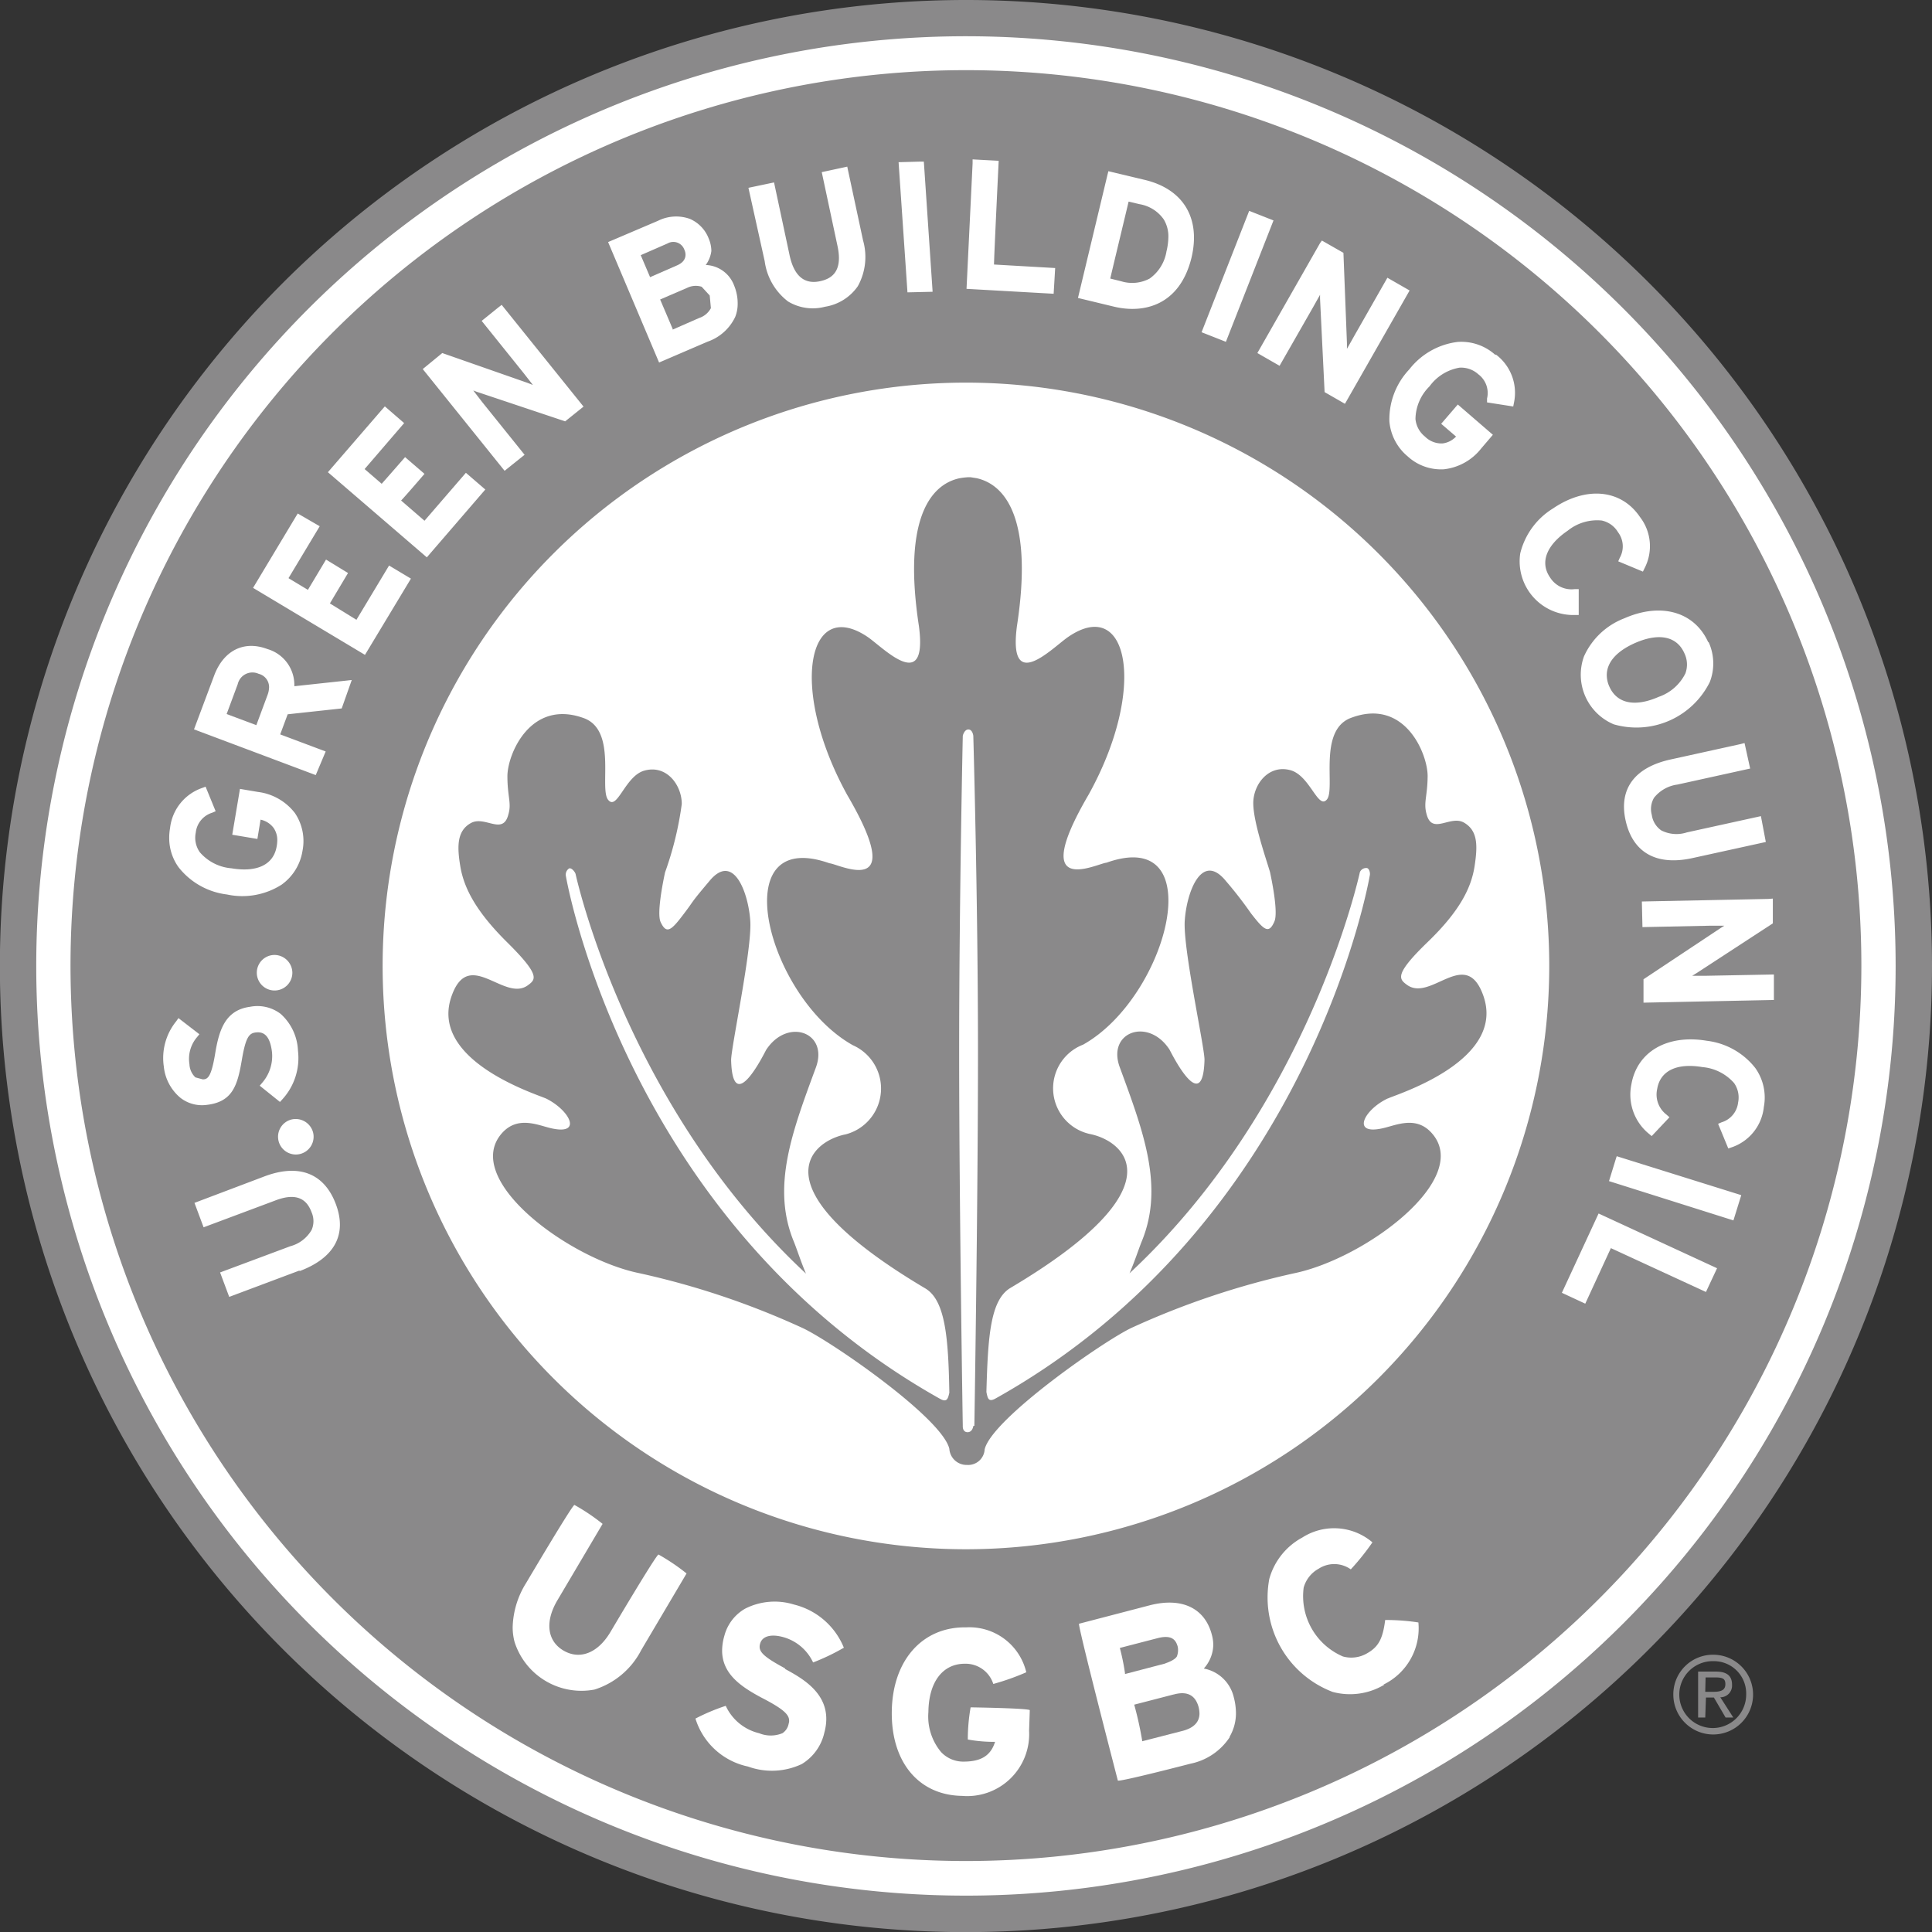
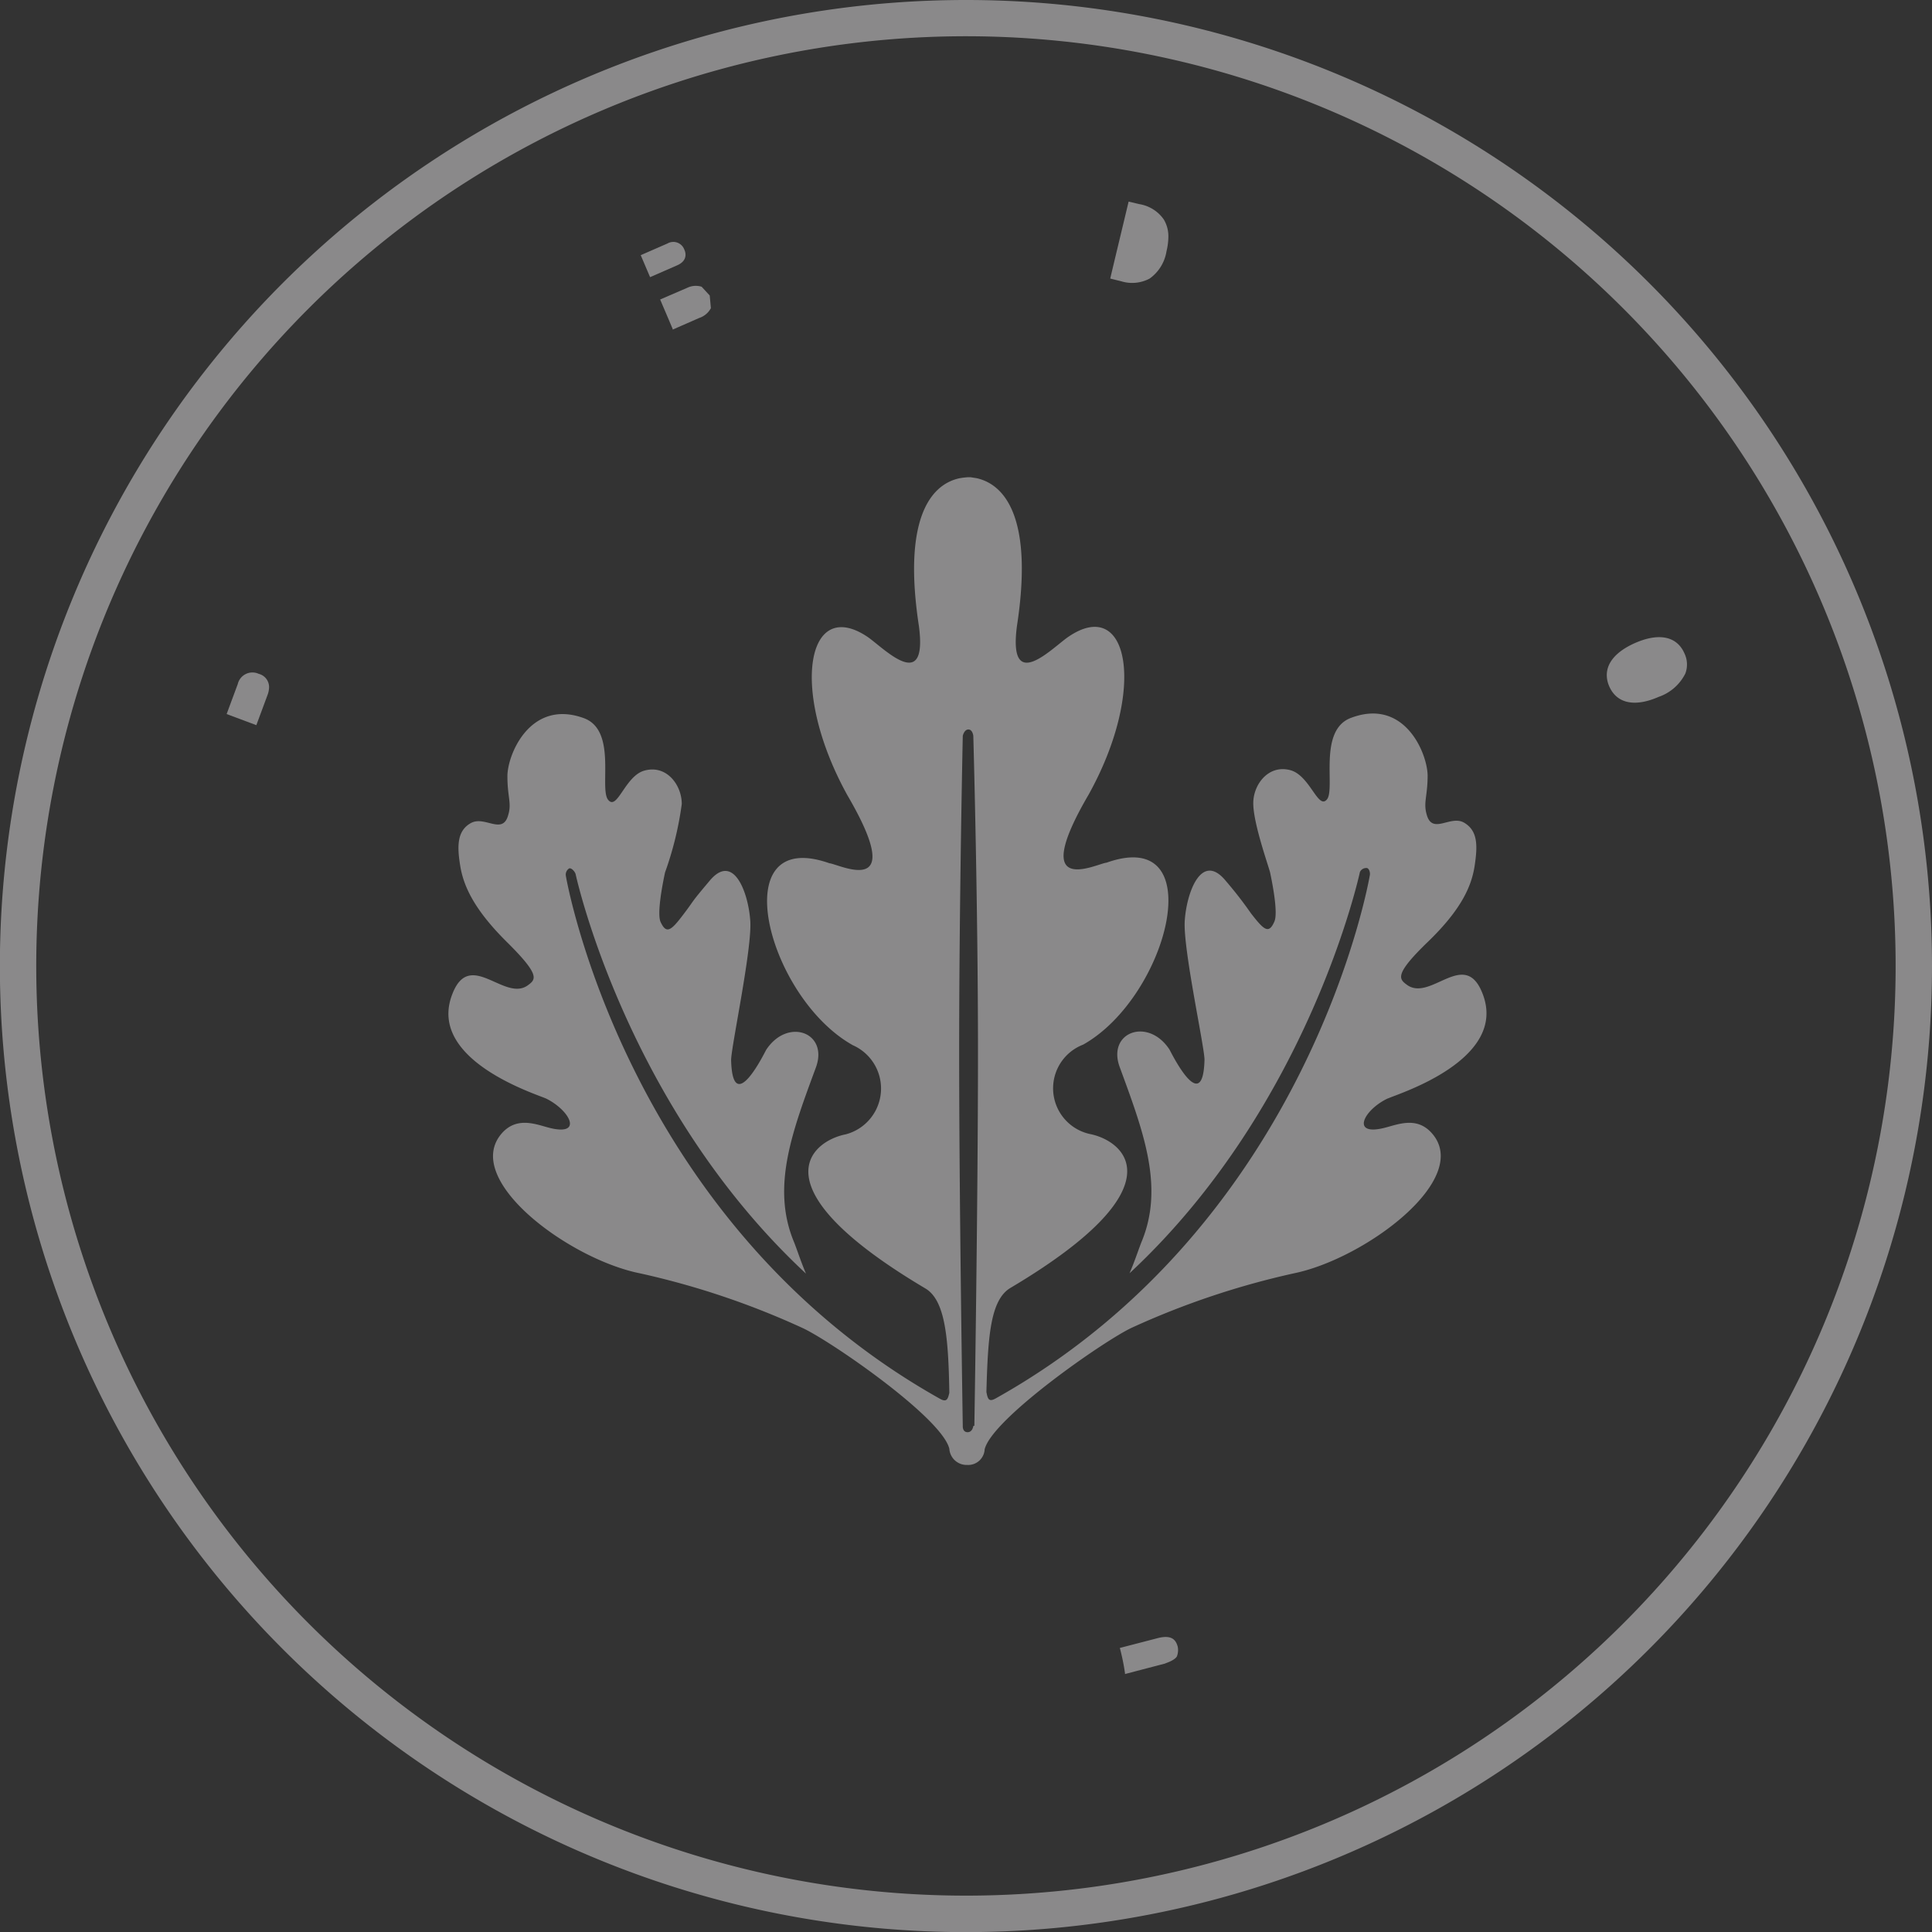
<svg xmlns="http://www.w3.org/2000/svg" viewBox="0 0 165.21 165.21">
  <rect x="0" y="0" width="165.21" height="165.21" fill="#333333" stroke="none" />
  <defs>
    <style>.cls-1{fill:#fff;}.cls-2{fill:#8a898a;}</style>
  </defs>
  <title>Asset 2</title>
  <g id="Layer_2" data-name="Layer 2">
    <g id="Layer_1-2" data-name="Layer 1">
-       <path class="cls-1" d="M164.12,82.6A81.37,81.37,0,1,1,82.75,1.24,81.37,81.37,0,0,1,164.12,82.6" />
      <path class="cls-2" d="M57.51,28.19l2.28-1a1.74,1.74,0,0,0,1-.84l-.1-1.08L60,24.52a1.68,1.68,0,0,0-1.23.09l-2.32,1c.19.45.92,2.15,1.1,2.59" />
      <path class="cls-2" d="M22.12,57.62a1.29,1.29,0,0,0-1.79.88l-.95,2.56,2.54.95.95-2.56a2,2,0,0,0,.14-.69,1.17,1.17,0,0,0-.89-1.14" />
      <path class="cls-2" d="M137.4,57.69a2.37,2.37,0,0,0,.21,1c.64,1.47,2.18,1.8,4.23.9a4,4,0,0,0,2.28-2,2.2,2.2,0,0,0-.08-1.72c-.64-1.46-2.17-1.78-4.21-.89-1.59.7-2.43,1.66-2.43,2.75" />
      <path class="cls-2" d="M98.31,23.82a3.55,3.55,0,0,0,1.44-2.33,5.52,5.52,0,0,0,.16-1.21,2.8,2.8,0,0,0-.39-1.51,3.16,3.16,0,0,0-2.07-1.31l-.94-.22c-.13.56-1.44,6-1.57,6.58l.93.23a3.18,3.18,0,0,0,2.44-.23" />
      <path class="cls-2" d="M58.62,21.79a1,1,0,0,0-.1-.44,1,1,0,0,0-1.44-.53l-2.29,1,.8,1.88,2.29-1c.59-.25.74-.61.74-.92" />
-       <path class="cls-2" d="M82.6,6A76.57,76.57,0,1,0,159.17,82.6,76.56,76.56,0,0,0,82.6,6m69,70.84,0,2.12-6.47,4.22-.42.26,1.23,0,5.75-.11,0,2.18-11.15.23,0-2,6.64-4.41.27-.17-1.23,0-5.77.12-.05-2.19,10.82-.22Zm-2.42-13.3.48,2.18-6.22,1.37a3.07,3.07,0,0,0-2,1.13,1.9,1.9,0,0,0-.19,1.47,1.93,1.93,0,0,0,.81,1.32,2.86,2.86,0,0,0,2.19.17l6.33-1.39L151,72l-6.29,1.38c-3.07.67-5.09-.47-5.7-3.22s.83-4.56,3.87-5.22l5.95-1.31Zm-3.08-8.65a4.4,4.4,0,0,1,.11,3.43A7,7,0,0,1,138,61.94a4.6,4.6,0,0,1-2.55-5.81,6.22,6.22,0,0,1,3.46-3.26c3.14-1.38,6-.55,7.17,2.06M130,47.32a6.25,6.25,0,0,1,2.8-3.84c2.84-1.93,5.83-1.64,7.43.72a4.08,4.08,0,0,1,.4,4.39l-.14.29L138.38,48l.13-.3a2,2,0,0,0-.15-2.19,2.13,2.13,0,0,0-1.4-1,4,4,0,0,0-2.9.87c-1.84,1.25-2.39,2.73-1.51,4a2.16,2.16,0,0,0,2.09,1H135l0,2.21-.31,0A4.59,4.59,0,0,1,130,47.32m-2.08-17a4.09,4.09,0,0,1,1.54,4.13l-.06.31-2.24-.35,0-.33a2,2,0,0,0-.74-2.07,2.2,2.2,0,0,0-1.61-.57,4,4,0,0,0-2.57,1.6,4,4,0,0,0-1.2,2.79,2.18,2.18,0,0,0,.81,1.5,2,2,0,0,0,1.49.59,1.88,1.88,0,0,0,1.17-.59l-1.27-1.09,1.42-1.65,3,2.59-1,1.17a4.72,4.72,0,0,1-3.19,1.78,4.21,4.21,0,0,1-3.09-1.1,4.37,4.37,0,0,1-1.57-3,6.22,6.22,0,0,1,1.7-4.44,6.19,6.19,0,0,1,4.13-2.35,4.34,4.34,0,0,1,3.22,1.1m-14.82-9.77,1.84,1.05.3,7.72v.49c.25-.43.61-1.08.61-1.08l2.85-5,1.9,1.09-5.53,9.69-1.74-1-.39-8s0-.19,0-.32l-.6,1.07-2.86,5-1.9-1.09,5.36-9.4Zm-6.34-2.23.12-.31,2.08.82-4.07,10.38-2.08-.82Zm-12-3.38.08-.32,3.1.74c3.32.79,4.82,3.29,4,6.69-1,4-4,4.77-6.59,4.16l-3.11-.75Zm-11.53-1,0-.33,2.23.12S85,22,85,22.62l5.23.3-.13,2.2-7.45-.42Zm-4.5-.14.33,0,.75,11.13L77.6,25l-.76-11.13ZM66.19,15.6l1.33,6.23c.38,1.76,1.25,2.5,2.59,2.22.88-.19,2-.71,1.51-3l-1.35-6.33,1.86-.4.32-.07,1.35,6.3a5.15,5.15,0,0,1-.45,3.93,4.21,4.21,0,0,1-2.8,1.75,4.09,4.09,0,0,1-3.16-.45,5.19,5.19,0,0,1-2-3.45L64,16.06Zm-9.92,3.28A3.47,3.47,0,0,1,59,18.72a3,3,0,0,1,1.6,1.67,2.79,2.79,0,0,1,.23,1.07,2.58,2.58,0,0,1-.48,1.2,2.69,2.69,0,0,1,2.42,1.74A4,4,0,0,1,63.08,26a3,3,0,0,1-.21,1.1,4.1,4.1,0,0,1-2.37,2.12L56.36,31,52,20.7ZM37.82,30.19l7.29,2.55.46.18-.78-1-3.6-4.48,1.45-1.17.26-.2,7,8.7-1.57,1.26L40.76,33.5l-.29-.11.77,1,3.62,4.5-1.71,1.37-7-8.7ZM32.69,35l.22-.25,1.65,1.43-3.38,3.93,1.46,1.26c.35-.39,2-2.28,2-2.28l1.66,1.43s-1.62,1.89-2,2.28l2,1.73,3.54-4.1,1.66,1.43-5,5.8-8.46-7.28ZM14.54,70.83a4.11,4.11,0,0,1,2.75-3.45l.29-.11.86,2.1-.3.13a2,2,0,0,0-1.4,1.7,2.15,2.15,0,0,0,.35,1.68,4,4,0,0,0,2.7,1.37c2.19.37,3.61-.31,3.87-1.88a3,3,0,0,0,.05-.5,1.8,1.8,0,0,0-.32-1.08,1.87,1.87,0,0,0-1.11-.7c-.07.45-.27,1.65-.27,1.65l-2.15-.36.66-3.92,1.53.26a4.72,4.72,0,0,1,3.17,1.81,4.27,4.27,0,0,1,.65,3.21,4.39,4.39,0,0,1-1.79,2.91,6.24,6.24,0,0,1-4.67.84,6.22,6.22,0,0,1-4.14-2.33,4.26,4.26,0,0,1-.8-2.51,4.62,4.62,0,0,1,.07-.82m12.23,26a1.52,1.52,0,1,1-1.84-1.1,1.54,1.54,0,0,1,1.84,1.1M25,83.15a1.52,1.52,0,1,1-1.54-1.49A1.54,1.54,0,0,1,25,83.15m-11,8a5,5,0,0,1,1.07-3.82l.19-.27,1.79,1.38-.21.26a2.85,2.85,0,0,0-.64,2.3,1.64,1.64,0,0,0,.51,1.13l.63.17c.44,0,.73-.23,1.06-2.21s.84-3.72,3-4A3.27,3.27,0,0,1,24,86.7a4.46,4.46,0,0,1,1.48,3.15A5.23,5.23,0,0,1,24.15,94l-.21.23-1.73-1.39.22-.26a3.48,3.48,0,0,0,.83-2.6c-.19-1.62-.86-1.76-1.41-1.69s-.84.42-1.16,2.29c-.37,2.19-.77,3.64-3,3.9a3,3,0,0,1-2.27-.61,4,4,0,0,1-1.42-2.76M25.6,108.65l-6,2.25-.78-2.09,6-2.24a3,3,0,0,0,1.83-1.4,1.88,1.88,0,0,0,0-1.49c-.31-.84-1-1.86-3.17-1l-6.07,2.27-.78-2.09,6-2.27c2.94-1.1,5.1-.26,6.09,2.38s-.17,4.62-3.09,5.72m3.59-48.11-4.62.5-.64,1.72,3.89,1.46L27,66.28,16.59,62.37l1.73-4.62c.81-2.14,2.55-3,4.54-2.25a3.19,3.19,0,0,1,2.31,3.11v.07l4.91-.53ZM21.64,50.27l3.65-6.08.17-.28L27.34,45l-2.67,4.44,1.66,1,1.55-2.59L29.76,49,28.21,51.6,30.48,53l2.79-4.64,1.87,1.12L31.21,56Zm33.19,90.84a6.78,6.78,0,0,1-4,3.37A6,6,0,0,1,44,140.4a4.93,4.93,0,0,1-.16-1.28A7.47,7.47,0,0,1,45,135.35s3.9-6.6,4.12-6.66a17.24,17.24,0,0,1,2.41,1.62l-3.88,6.56c-1.06,1.81-.86,3.45.53,4.27s2.93.23,4-1.55c0,0,3.9-6.6,4.13-6.66a17.79,17.79,0,0,1,2.4,1.62Zm12.29,1.6c1.58.86,4.23,2.3,3.37,5.46a4.22,4.22,0,0,1-1.93,2.68,6,6,0,0,1-4.6.21,6,6,0,0,1-4.49-4.1,17.11,17.11,0,0,1,2.59-1.09,4.22,4.22,0,0,0,2.85,2.34,2.63,2.63,0,0,0,2,0,1.23,1.23,0,0,0,.51-.72c.07-.3.06-.24.06-.35,0-.52-.47-1-2.42-2-1.69-.91-3.31-2-3.31-4a4.58,4.58,0,0,1,.19-1.25,3.77,3.77,0,0,1,1.78-2.33,5.57,5.57,0,0,1,4.18-.35,6.19,6.19,0,0,1,4.26,3.69,18.46,18.46,0,0,1-2.63,1.26A4,4,0,0,0,67,140c-1.07-.3-1.82-.09-2,.55s.17,1.06,2.14,2.12M88,148a5.3,5.3,0,0,1-5.74,5.57c-3.73-.06-6.09-2.93-6-7.3s2.68-7.17,6.35-7.11A5,5,0,0,1,87.76,143a20.65,20.65,0,0,1-2.82,1,2.49,2.49,0,0,0-2.44-1.73c-1.88,0-3.08,1.55-3.11,4.12a4.75,4.75,0,0,0,1.09,3.44,2.6,2.6,0,0,0,1.91.81c1.56,0,2.34-.55,2.7-1.69a12.5,12.5,0,0,1-2.33-.2A15.78,15.78,0,0,1,83,146s4.89.07,5.06.24Zm17.15.56a5.27,5.27,0,0,1-3.36,2.26s-6,1.56-6.2,1.44c0,0-3.43-13.21-3.32-13.41l6.06-1.58c2.73-.7,4.71.24,5.3,2.53a3.33,3.33,0,0,1,.12.88,3.1,3.1,0,0,1-.81,2,3.25,3.25,0,0,1,2.56,2.44,5.39,5.39,0,0,1,.19,1.39,4,4,0,0,1-.54,2m13.23-4.45a5.7,5.7,0,0,1-4.42.62,8.64,8.64,0,0,1-5.42-9.66,5.77,5.77,0,0,1,2.82-3.54,5.05,5.05,0,0,1,6,.41,20.77,20.77,0,0,1-1.85,2.31,2.44,2.44,0,0,0-2.74-.06,2.65,2.65,0,0,0-1.29,1.62,5.61,5.61,0,0,0,3.36,5.89,2.67,2.67,0,0,0,2.06-.27c1-.56,1.35-1.28,1.55-2.85a18.28,18.28,0,0,1,2.84.21,5.35,5.35,0,0,1-3,5.32M82.61,132.48A49.88,49.88,0,1,1,132.48,82.6a49.89,49.89,0,0,1-49.87,49.88m63.27-22-8.13-3.75-2.19,4.75-2-.93,3-6.48.14-.3,10.13,4.68Zm2.35-6.12L137.59,101l.56-1.82.1-.31,10.65,3.33Zm2.6-9.7a4.08,4.08,0,0,1-2.75,3.45l-.29.1-.87-2.11.3-.13a2,2,0,0,0,1.41-1.69,2.15,2.15,0,0,0-.34-1.66,4.07,4.07,0,0,0-2.71-1.37c-2.19-.37-3.61.31-3.87,1.87a2.16,2.16,0,0,0,.79,2.19l.26.23-1.52,1.61-.24-.2a4.32,4.32,0,0,1-1.5-4.2c.48-2.82,3.07-4.32,6.46-3.75a6.2,6.2,0,0,1,4.14,2.33,4.35,4.35,0,0,1,.73,3.33" />
-       <path class="cls-2" d="M100.35,144.9l-3.36.87a30.1,30.1,0,0,1,.68,3.07s0,.06,0,.06l3.5-.9c.92-.25,1.4-.75,1.4-1.48a2.58,2.58,0,0,0-.07-.53c-.28-1.05-1-1.4-2.13-1.09" />
      <path class="cls-2" d="M99.64,142.24s.81-.25,1-.6a1.51,1.51,0,0,0,.07-.83c-.15-.54-.47-1.06-1.75-.72l-3.2.83a18.65,18.65,0,0,1,.44,2.15c0,.05,0,.07,0,.08l3.48-.91" />
      <path class="cls-2" d="M118.74,93.91c.77-.36,10.22-3.27,8.05-8.91-1.52-4-4.46.73-6.5-.8-.66-.49-1.07-.88,1.81-3.66s3.74-4.78,4-6.5.28-3-.9-3.69-2.74,1.09-3.21-.73c-.28-1,.08-1.52.09-3.26,0-1.9-1.94-6.66-6.48-5-2.94,1-1.38,6.09-2.13,7s-1.44-2-3.09-2.49c-1.9-.54-3.23,1.22-3.21,2.85s1.08,4.67,1.43,5.85c.2.93.7,3.47.38,4.22-.48,1.12-.89.75-2-.68a34.14,34.14,0,0,0-2.14-2.76c-2.1-2.59-3.38,1-3.53,3.4S103,89.51,103,90.62c-.13,5-2.91-.74-3-.88-1.83-2.78-5.35-1.48-4.25,1.51,2,5.45,3.8,10.16,1.91,14.84-.26.62-.6,1.71-1.07,2.79,15.45-14.37,19.69-34.29,19.7-34.31a.59.59,0,0,1,.61-.34c.2.06.29.44.23.65,0,0-5,29.61-32,44.71-.6.33-.67,0-.78-.56.13-4.68.32-7.87,2.06-8.9,14.5-8.61,9.79-12.57,6.78-13.16a4,4,0,0,1-.57-7.64c7.3-4.1,11-18.76,2-15.56-.83.07-6.78,3.17-1.53-5.82,5-9,3.44-17-1.71-13.51-1.36.91-5.19,5-4.42-.9,1.37-8.9-.84-12.07-3.45-12.65L83,40.81l-.24,0v0a6.24,6.24,0,0,0-.73.09c-2.61.58-4.81,3.75-3.45,12.65.77,5.87-3.06,1.81-4.41.9C69,51,67.49,59,72.46,68c5.26,9-.7,5.89-1.53,5.82-9.07-3.2-5.34,11.46,2,15.56A4.05,4.05,0,0,1,72.32,97c-3,.59-7.72,4.55,6.78,13.16,1.74,1,2,4.24,2.08,8.94-.12.52-.21.84-.79.52-26.93-15.1-32-44.68-32-44.71a.63.63,0,0,1,.28-.65c.19-.07.49.27.55.48,0,0,4.26,19.8,19.7,34.17-.46-1.08-.8-2.17-1.06-2.79-1.9-4.68-.1-9.39,1.91-14.84,1.1-3-2.42-4.29-4.25-1.51-.09.14-2.87,5.89-3,.88,0-1.11,1.79-9.47,1.64-11.87s-1.43-6-3.53-3.4c-1.69,2-1.19,1.5-2.15,2.76-1.08,1.43-1.49,1.8-2,.68-.31-.75.19-3.29.39-4.22a28.31,28.31,0,0,0,1.43-5.85c0-1.63-1.31-3.39-3.21-2.85-1.65.47-2.31,3.47-3.09,2.49s.8-6-2.13-7c-4.54-1.61-6.49,3.15-6.48,5,0,1.74.37,2.29.08,3.26-.46,1.82-2,.07-3.2.73s-1.19,2-.91,3.69,1.17,3.7,4,6.5,2.47,3.17,1.81,3.66c-2,1.53-5-3.16-6.5.8-2.18,5.64,7.27,8.55,8.05,8.92,2,1,3.14,3.17.37,2.52-1.11-.26-2.81-1.07-4.15.41-3.52,3.93,5.66,10.77,11.76,12a68.74,68.74,0,0,1,13.84,4.64c2.27,1,12,7.68,12.64,10.37a1.48,1.48,0,0,0,1.52,1.38,1.41,1.41,0,0,0,1.5-1.33c.62-2.63,10.35-9.39,12.62-10.42a69.12,69.12,0,0,1,13.85-4.64c6.1-1.26,15.27-8.1,11.75-12-1.33-1.48-3-.67-4.14-.41-2.77.65-1.66-1.56.37-2.53m-35.42,28s-.06.54-.5.53-.4-.53-.4-.53-.31-19-.31-31.92.31-27.1.31-27.1.12-.54.48-.54.42.54.42.54S83.63,77,83.63,90s-.31,31.92-.31,31.92" />
      <path class="cls-2" d="M82.6,0a82.61,82.61,0,1,0,82.61,82.6A82.6,82.6,0,0,0,82.6,0m0,162.1a79.5,79.5,0,1,1,79.5-79.5,79.49,79.49,0,0,1-79.5,79.5" />
-       <path class="cls-2" d="M146.55,141.5a3.41,3.41,0,1,1-3.46,3.4,3.39,3.39,0,0,1,3.46-3.4m0,.55a2.86,2.86,0,1,0,2.77,2.85,2.76,2.76,0,0,0-2.77-2.85m-.73,4.82h-.61v-3.93h1.51c.93,0,1.39.35,1.39,1.12a1,1,0,0,1-1,1.08l1.11,1.73h-.66l-1-1.71h-.68Zm0-2.2h.72c.73,0,1-.21,1-.65s-.18-.58-.87-.58h-.82Z" />
    </g>
  </g>
</svg>